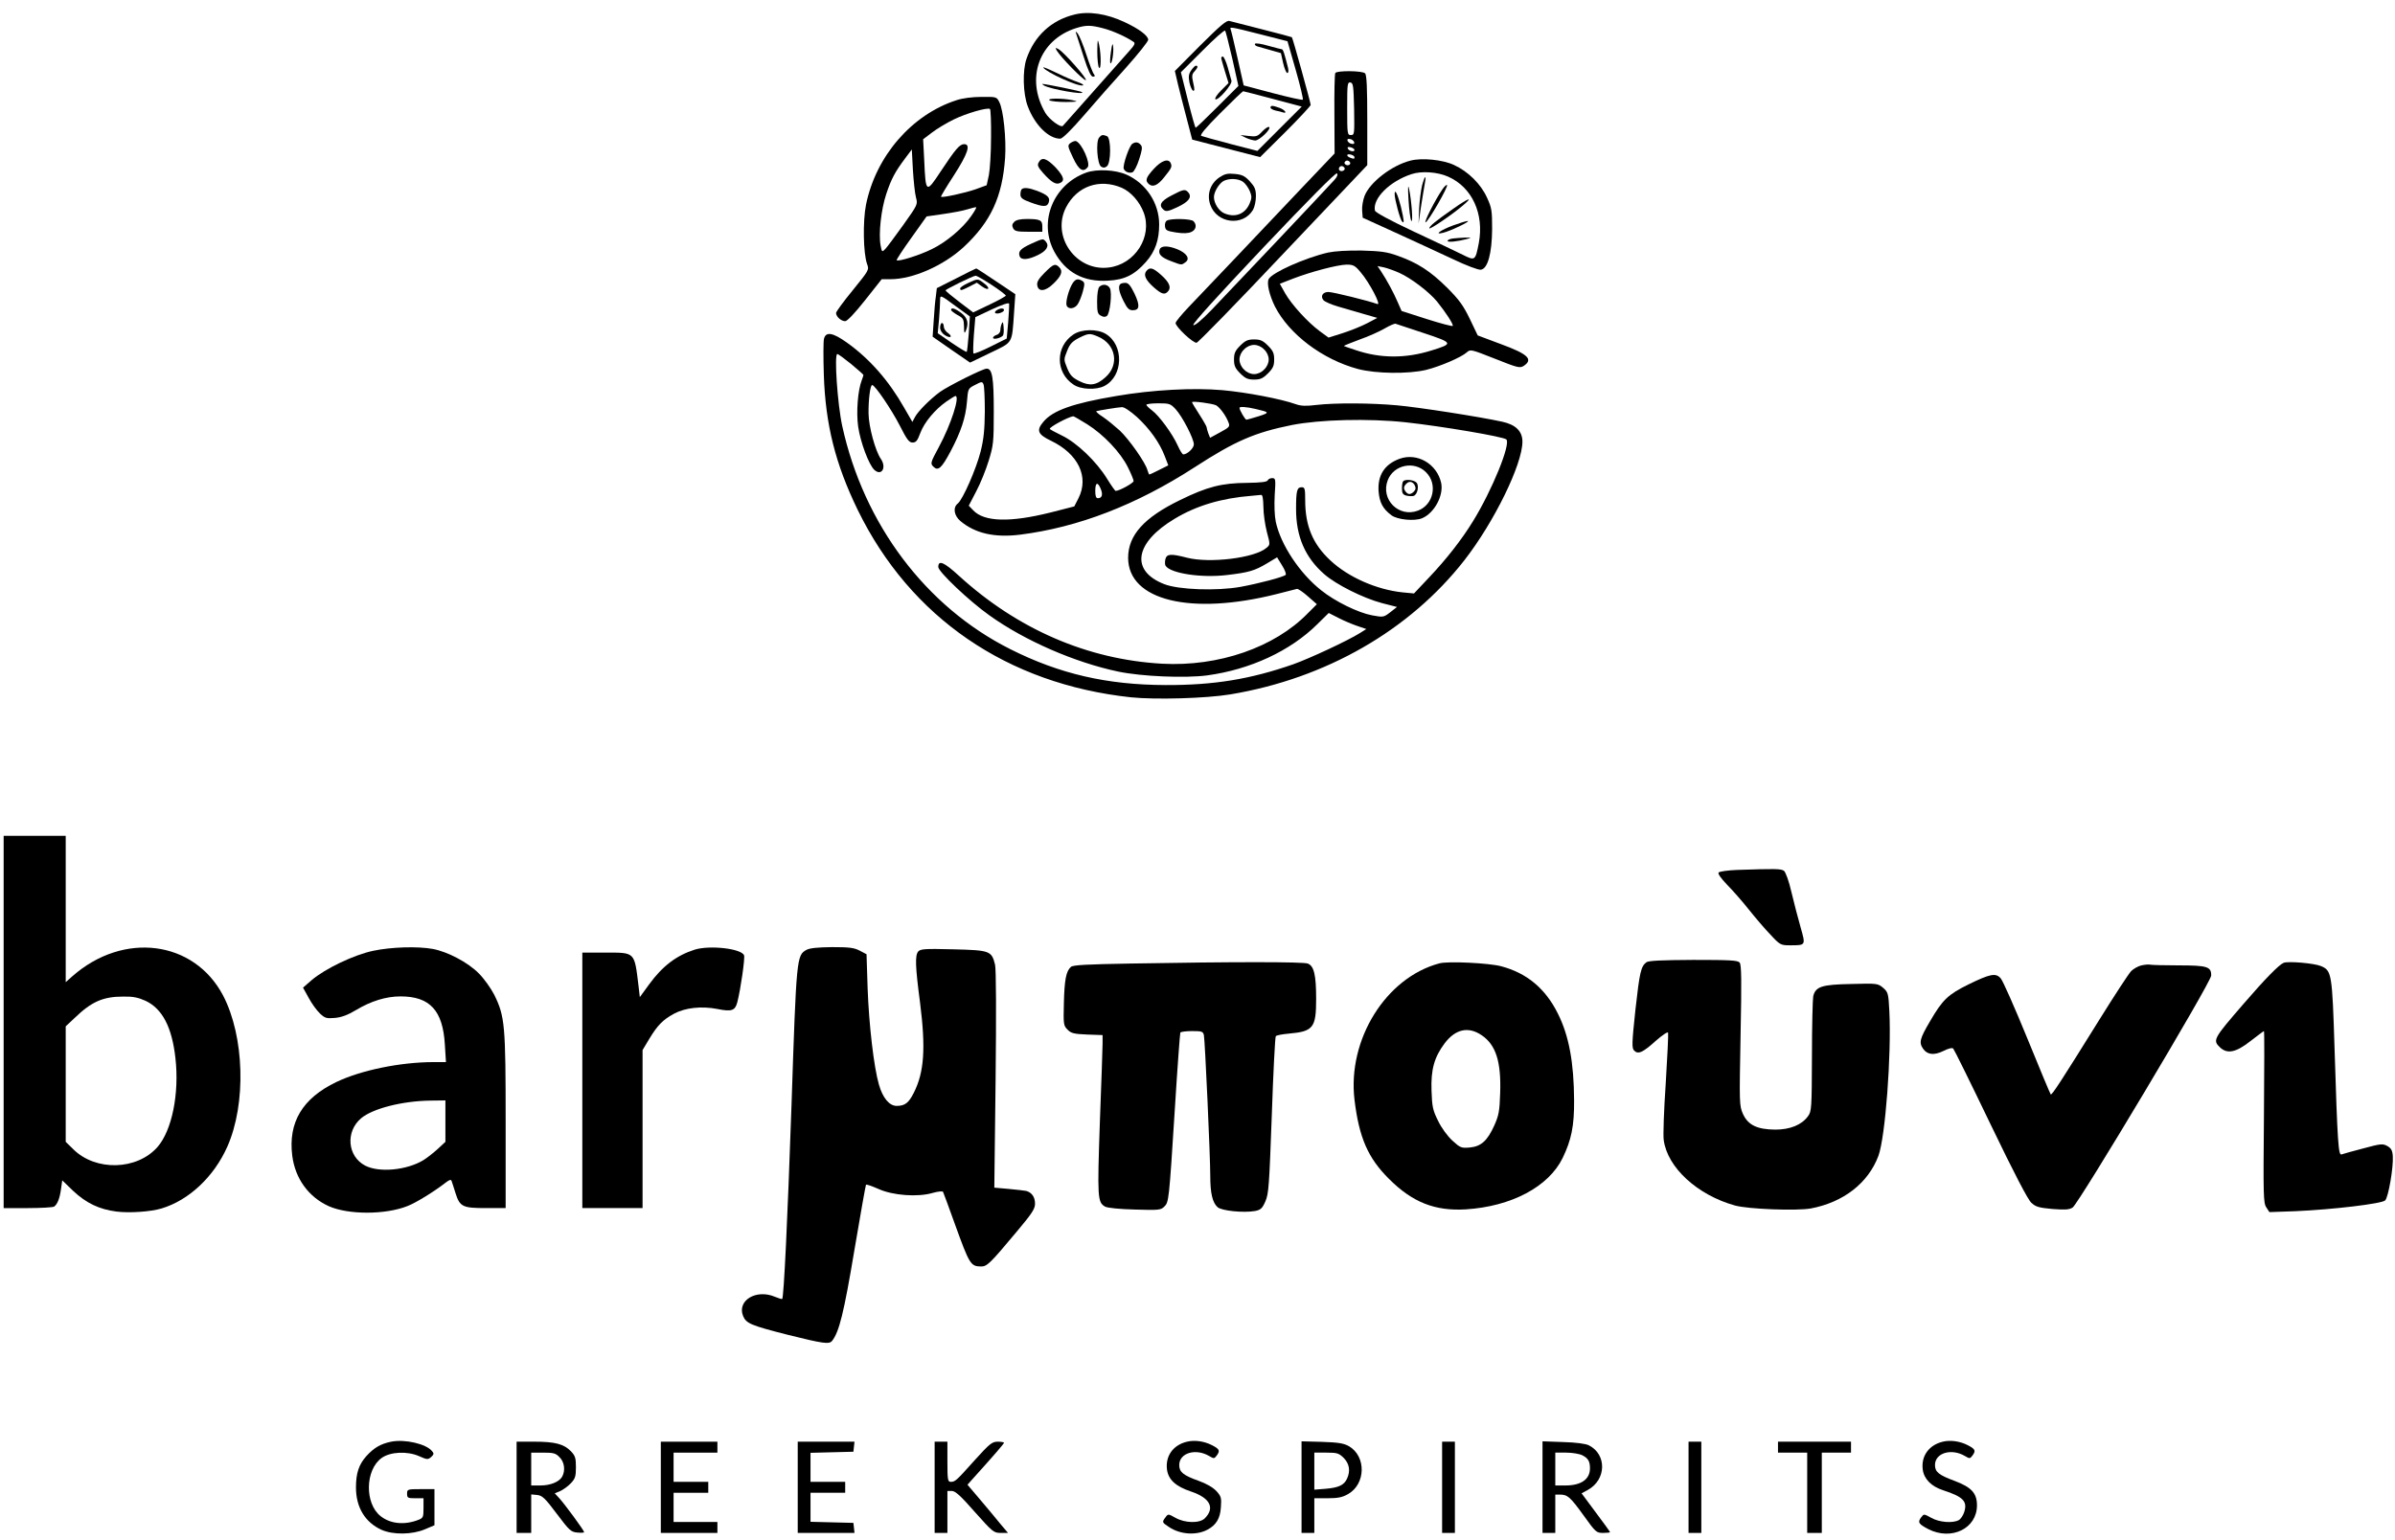
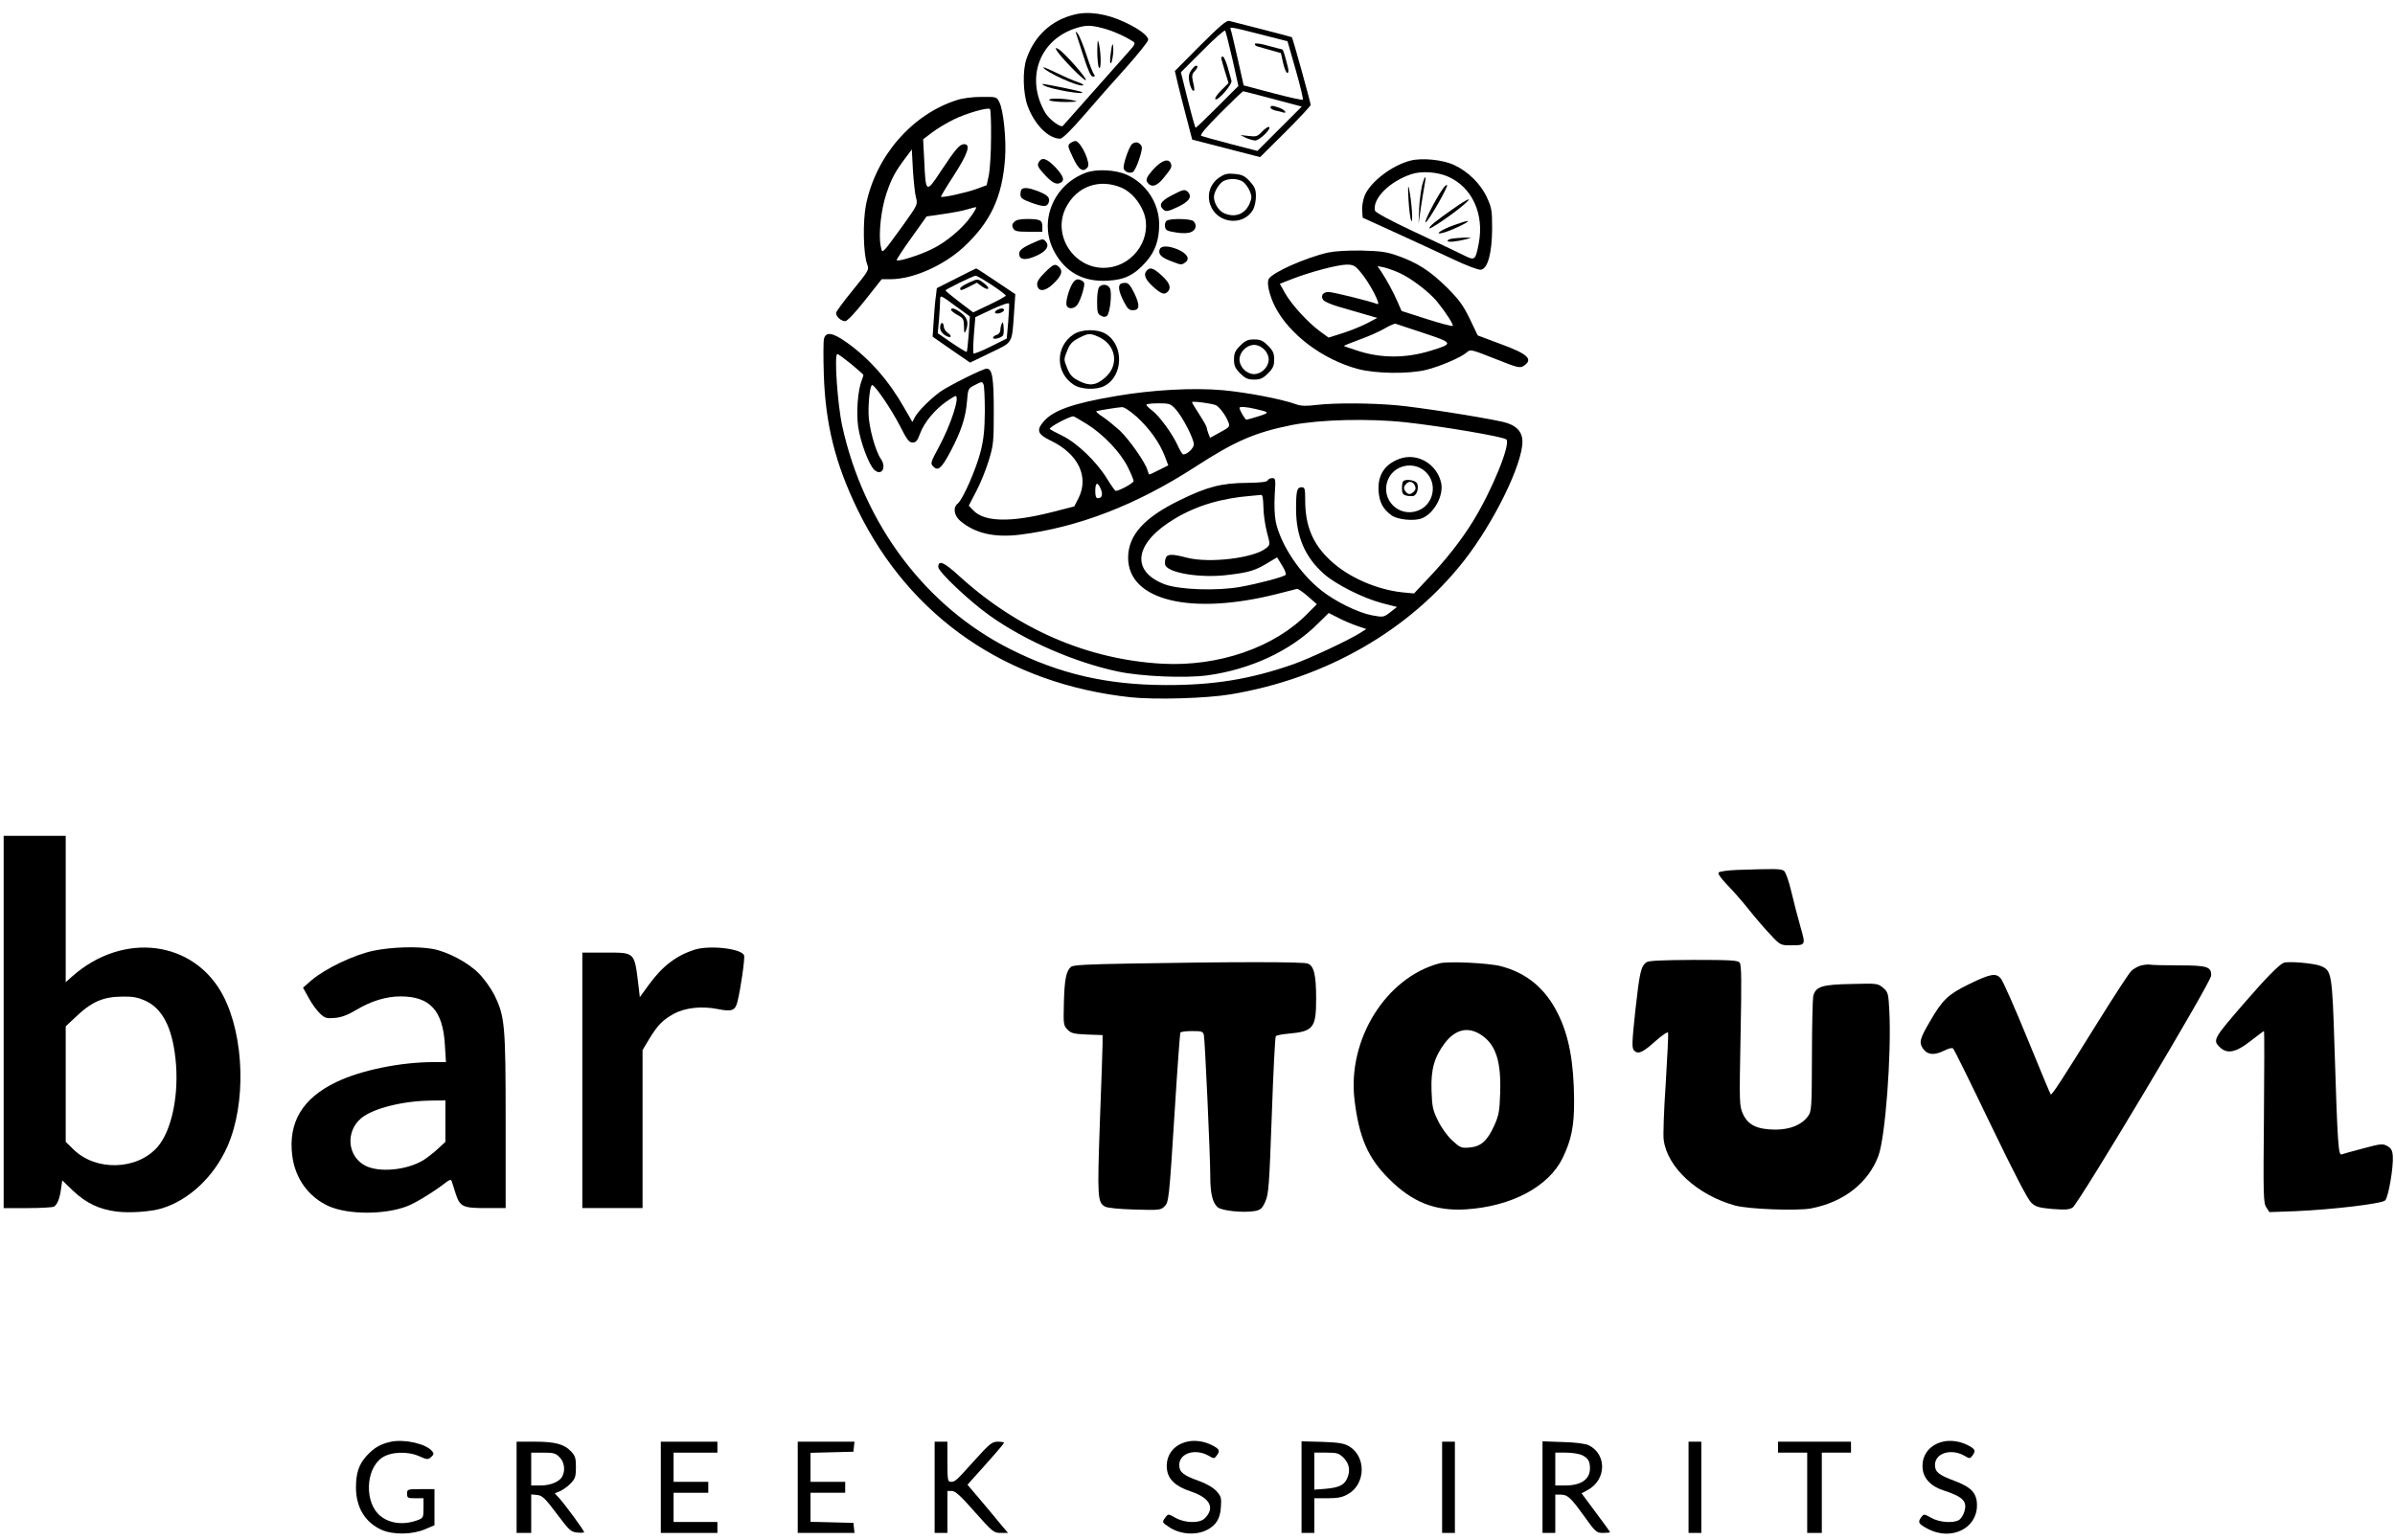
<svg xmlns="http://www.w3.org/2000/svg" version="1.0" width="1312pt" height="844pt" viewBox="0 0 1312 844" preserveAspectRatio="xMidYMid meet">
  <g transform="translate(0,844) scale(0.1,-0.1)" fill="#000000" stroke="none">
    <path d="M5885 8360 c-126 -31 -219 -117 -262 -243 -22 -63 -19 -191 7 -259 38 -102 114 -178 178 -178 12 0 61 48 130 128 60 70 164 188 231 262 66 74 121 143 121 152 0 22 -50 60 -130 97 -97 46 -198 61 -275 41z m158 -75 c51 -13 125 -46 166 -74 12 -7 7 -18 -25 -53 -147 -166 -358 -404 -361 -407 -10 -14 -75 34 -97 71 -110 189 -33 400 169 464 54 17 80 17 148 -1z" />
    <path d="M5894 8260 c3 -8 21 -66 41 -127 26 -81 41 -113 52 -113 11 0 13 4 6 13 -6 6 -25 55 -42 108 -17 53 -39 105 -47 115 -10 12 -13 13 -10 4z" />
    <path d="M6011 8160 c0 -41 4 -82 9 -90 12 -19 13 67 1 125 -8 35 -9 31 -10 -35z" />
    <path d="M6086 8157 c-5 -32 -6 -60 -3 -63 8 -9 19 59 15 92 -3 21 -6 14 -12 -29z" />
    <path d="M5789 8163 c22 -37 148 -166 159 -162 12 4 -119 153 -150 170 -17 9 -18 8 -9 -8z" />
    <path d="M5715 8070 c17 -27 192 -106 217 -98 7 3 -5 10 -27 18 -22 7 -75 30 -118 51 -43 21 -75 34 -72 29z" />
    <path d="M5720 7971 c36 -20 225 -53 208 -36 -4 5 -204 46 -218 45 -3 0 2 -4 10 -9z" />
    <path d="M5750 7890 c8 -5 49 -9 90 -9 66 1 70 2 35 10 -58 12 -144 11 -125 -1z" />
    <path d="M6575 8191 l-139 -140 17 -73 c10 -40 31 -125 48 -188 l30 -115 186 -48 186 -48 139 138 c76 76 138 143 138 148 0 12 -98 366 -103 371 -1 1 -74 21 -162 43 -88 22 -169 43 -180 46 -16 5 -50 -25 -160 -134z m329 61 l149 -38 45 -157 c25 -87 42 -160 39 -163 -3 -4 -77 13 -165 36 l-159 42 -33 147 c-18 80 -35 152 -38 159 -6 16 -7 17 162 -26z m-153 -135 l33 -148 -114 -114 c-63 -63 -117 -115 -120 -115 -3 0 -22 68 -43 152 l-38 152 118 118 c64 65 120 114 124 110 4 -4 21 -74 40 -155z m222 -219 l158 -42 -121 -121 -122 -122 -147 38 c-80 21 -152 41 -160 44 -10 4 22 43 104 125 66 66 122 120 125 120 3 0 76 -19 163 -42z" />
    <path d="M6875 8200 c-3 -5 3 -11 12 -14 10 -3 43 -12 74 -21 l56 -16 12 -54 c7 -30 17 -55 23 -55 6 0 8 11 4 28 -19 76 -27 102 -34 102 -4 0 -37 9 -74 19 -37 11 -70 16 -73 11z" />
    <path d="M6690 8123 c0 -5 9 -37 20 -73 l20 -65 -41 -41 c-23 -23 -36 -44 -31 -48 15 -9 94 82 88 102 -3 9 -12 43 -21 75 -9 31 -21 57 -26 57 -5 0 -9 -3 -9 -7z" />
    <path d="M6525 8054 c-14 -21 -15 -35 -9 -67 5 -22 14 -42 20 -44 8 -3 9 8 1 41 -9 39 -8 49 6 64 19 21 22 32 8 32 -5 0 -16 -12 -26 -26z" />
    <path d="M6960 7850 c0 -5 12 -12 28 -16 15 -3 33 -7 40 -10 27 -8 10 15 -19 25 -39 14 -49 14 -49 1z" />
    <path d="M6914 7719 c-25 -27 -33 -29 -74 -24 l-45 5 30 -15 c17 -8 39 -14 51 -15 23 0 91 65 76 74 -5 3 -22 -8 -38 -25z" />
-     <path d="M7315 8040 c-4 -6 -6 -107 -5 -226 l1 -215 -178 -187 c-98 -103 -261 -275 -362 -382 -102 -107 -218 -229 -258 -271 -40 -42 -73 -82 -73 -89 0 -21 97 -112 115 -108 9 1 223 221 475 488 l460 485 0 246 c0 177 -3 248 -12 257 -15 15 -154 16 -163 2z m103 -198 c2 -137 2 -142 -18 -142 -19 0 -20 6 -20 146 0 133 1 145 18 142 15 -3 17 -19 20 -146z m0 -180 c3 -9 -2 -13 -14 -10 -9 1 -19 9 -22 16 -3 9 2 13 14 10 9 -1 19 -9 22 -16z m2 -44 c0 -13 -32 -6 -37 9 -3 7 3 9 16 6 12 -3 21 -10 21 -15z m0 -39 c0 -11 -3 -11 -24 -3 -23 9 -20 23 4 17 11 -3 20 -9 20 -14z m-27 -25 c11 -11 -3 -24 -18 -18 -8 4 -12 10 -9 15 6 11 18 12 27 3z m-28 -33 c7 -12 -12 -24 -25 -16 -11 7 -4 25 10 25 5 0 11 -4 15 -9z m-56 -68 c-54 -60 -587 -623 -672 -711 -57 -59 -94 -89 -100 -83 -6 6 135 162 384 425 249 263 397 412 403 406 6 -6 1 -20 -15 -37z" />
    <path d="M5240 7891 c-245 -79 -442 -306 -496 -573 -18 -91 -15 -267 6 -325 12 -32 10 -34 -79 -144 -50 -61 -91 -117 -91 -124 0 -20 28 -45 50 -45 11 0 52 43 109 115 l91 115 48 0 c123 0 290 74 401 176 148 138 212 274 227 489 7 103 -9 263 -32 306 -14 28 -16 29 -97 28 -50 0 -104 -7 -137 -18z m189 -204 c0 -84 -6 -177 -12 -207 l-12 -55 -60 -22 c-57 -20 -184 -48 -190 -41 -2 2 30 55 71 118 76 118 93 170 56 170 -25 0 -47 -26 -128 -148 -81 -123 -83 -122 -91 59 l-6 116 49 37 c27 21 81 53 120 72 68 33 181 66 197 57 4 -2 7 -73 6 -156z m-411 -330 c10 -37 9 -39 -70 -150 -44 -61 -88 -121 -98 -131 -18 -19 -19 -18 -26 19 -12 64 3 198 31 282 28 84 48 121 104 196 l36 48 6 -113 c4 -62 11 -130 17 -151z m303 -100 c-46 -67 -137 -144 -216 -182 -66 -33 -184 -70 -193 -61 -2 3 34 58 80 122 l84 118 90 13 c49 7 109 18 134 26 25 8 47 13 48 11 2 -1 -10 -23 -27 -47z" />
-     <path d="M6021 7686 c-19 -22 -10 -146 11 -159 12 -8 21 -7 32 2 23 19 23 156 0 165 -23 9 -30 8 -43 -8z" />
    <path d="M5865 7657 c-18 -14 -17 -17 13 -81 31 -67 55 -83 80 -53 18 21 -32 133 -64 144 -5 2 -18 -3 -29 -10z" />
    <path d="M6203 7652 c-17 -11 -54 -119 -47 -137 7 -17 30 -26 48 -19 8 3 25 35 36 70 17 52 19 68 10 79 -14 17 -29 19 -47 7z" />
    <path d="M5690 7550 c-9 -16 -4 -26 26 -60 43 -48 67 -62 88 -54 31 12 25 35 -20 85 -50 52 -77 61 -94 29z" />
    <path d="M7727 7560 c-103 -26 -223 -119 -252 -194 -9 -24 -15 -60 -13 -81 l3 -38 180 -82 c99 -45 239 -110 312 -144 75 -36 142 -61 155 -59 38 5 61 90 62 223 0 100 -2 116 -28 172 -34 75 -104 144 -181 179 -62 29 -175 40 -238 24z m206 -88 c131 -58 198 -203 168 -364 -19 -97 -20 -98 -88 -64 -32 16 -152 73 -268 127 -128 60 -211 105 -213 115 -14 66 81 161 201 200 54 18 142 12 200 -14z" />
    <path d="M7790 7423 c-6 -27 -14 -84 -16 -128 l-3 -80 13 90 c8 50 17 107 21 128 10 53 0 46 -15 -10z" />
    <path d="M7716 7345 c3 -55 10 -106 15 -115 11 -17 2 108 -12 175 -6 27 -7 8 -3 -60z" />
    <path d="M7902 7403 c-39 -56 -105 -186 -92 -181 15 5 125 196 117 204 -3 3 -14 -7 -25 -23z" />
-     <path d="M7640 7376 c0 -28 30 -140 41 -150 13 -14 11 5 -7 82 -17 67 -34 102 -34 68z" />
    <path d="M7965 7299 c-100 -70 -135 -98 -135 -110 0 -10 124 74 185 126 58 49 31 41 -50 -16z" />
    <path d="M7961 7205 c-70 -26 -107 -53 -57 -41 39 9 155 64 136 65 -8 0 -44 -11 -79 -24z" />
    <path d="M7958 7133 c-16 -2 -28 -8 -28 -13 0 -9 52 -4 105 10 29 8 28 8 -10 8 -22 -1 -52 -3 -67 -5z" />
    <path d="M6321 7515 c-44 -48 -50 -65 -26 -85 21 -17 48 -5 82 38 41 51 44 58 37 76 -11 30 -50 18 -93 -29z" />
    <path d="M5950 7494 c-181 -66 -263 -270 -174 -434 62 -113 159 -166 294 -158 92 5 145 32 208 103 50 57 72 119 72 205 0 117 -71 225 -179 273 -61 27 -163 32 -221 11z m195 -83 c50 -22 97 -75 120 -135 50 -132 -47 -285 -192 -302 -179 -22 -315 171 -233 330 60 116 183 159 305 107z" />
    <path d="M6680 7468 c-50 -34 -70 -93 -50 -150 36 -103 179 -120 234 -28 9 16 16 49 16 74 0 38 -6 52 -33 82 -28 30 -42 37 -83 41 -40 4 -55 0 -84 -19z m129 -24 c13 -9 29 -32 37 -50 12 -29 12 -39 0 -68 -25 -60 -81 -81 -141 -54 -29 13 -55 55 -55 88 0 29 29 76 54 89 32 15 79 13 105 -5z" />
    <path d="M5597 7403 c-4 -3 -7 -17 -7 -29 0 -18 11 -27 55 -43 70 -26 92 -26 100 0 9 26 -6 41 -63 63 -45 17 -74 20 -85 9z" />
    <path d="M6418 7369 c-60 -31 -73 -54 -43 -79 13 -11 26 -8 75 15 62 29 81 55 60 80 -17 20 -26 19 -92 -16z" />
    <path d="M5556 7224 c-12 -12 -13 -20 -6 -35 9 -16 22 -19 85 -19 l75 0 0 29 c0 35 -13 41 -85 41 -35 0 -59 -5 -69 -16z" />
    <path d="M6392 7231 c-8 -4 -12 -19 -10 -32 3 -21 10 -25 61 -33 39 -6 66 -5 83 3 26 11 32 39 12 59 -14 14 -126 16 -146 3z" />
    <path d="M5648 7104 c-58 -27 -72 -42 -62 -69 9 -21 46 -19 99 7 48 23 64 50 45 73 -16 19 -15 19 -82 -11z" />
    <path d="M6353 7074 c-10 -26 8 -45 62 -65 60 -23 57 -22 79 -6 27 19 7 50 -44 71 -52 21 -89 20 -97 0z" />
    <path d="M7275 7056 c-126 -29 -305 -109 -325 -145 -12 -23 4 -89 34 -150 78 -153 261 -291 455 -343 98 -26 276 -28 373 -5 77 19 193 69 223 96 20 18 23 17 155 -35 125 -50 136 -52 157 -39 54 36 23 65 -124 119 l-128 48 -43 90 c-36 74 -58 105 -125 172 -91 90 -160 135 -269 174 -61 22 -93 26 -198 29 -79 1 -147 -3 -185 -11z m178 -107 c49 -57 116 -185 92 -175 -45 17 -243 66 -268 66 -31 0 -45 -23 -27 -45 7 -8 43 -24 81 -35 38 -11 102 -30 141 -41 l73 -21 -55 -29 c-30 -16 -90 -40 -133 -54 l-79 -25 -48 35 c-65 48 -154 145 -190 208 l-29 52 72 28 c99 38 243 76 294 77 36 0 46 -5 76 -41z m212 -4 c65 -29 163 -104 207 -157 49 -61 92 -127 86 -134 -3 -3 -68 14 -143 38 l-137 44 -22 50 c-22 51 -58 118 -91 168 l-19 28 35 -7 c18 -4 57 -18 84 -30z m134 -330 c163 -54 165 -58 41 -96 -141 -44 -279 -43 -412 2 -35 11 -64 22 -66 23 -1 2 37 17 85 35 49 17 111 45 138 61 28 16 55 28 60 26 6 -2 75 -25 154 -51z" />
    <path d="M5723 6946 c-32 -32 -44 -51 -41 -68 5 -39 44 -36 88 7 45 43 54 69 33 90 -22 23 -32 19 -80 -29z" />
    <path d="M5239 6915 l-107 -54 -5 -43 c-4 -24 -9 -83 -12 -133 l-6 -90 102 -71 103 -71 110 53 c127 61 119 48 131 219 l7 103 -106 71 c-58 39 -107 71 -108 70 -2 0 -51 -24 -109 -54z m193 -36 c43 -28 78 -55 78 -59 0 -3 -40 -26 -89 -49 l-90 -43 -75 57 c-42 32 -76 60 -76 64 1 6 149 79 164 80 6 1 45 -22 88 -50z m-188 -123 l69 -50 -6 -94 c-4 -52 -9 -97 -11 -100 -3 -2 -39 20 -82 49 l-77 53 7 75 c3 41 6 87 6 103 0 34 -2 35 94 -36z m279 -81 l-8 -90 -88 -44 c-48 -24 -91 -41 -94 -38 -3 3 -2 49 2 103 l8 96 91 43 c54 25 92 38 94 31 1 -6 -1 -51 -5 -101z" />
    <path d="M5303 6889 c-24 -11 -43 -24 -43 -29 0 -14 5 -13 51 10 l40 21 29 -21 c38 -27 48 -9 10 18 -34 26 -33 26 -87 1z" />
    <path d="M5210 6742 c0 -5 16 -17 35 -28 32 -17 35 -23 36 -64 0 -34 2 -40 9 -25 18 43 11 73 -23 99 -34 26 -57 33 -57 18z" />
    <path d="M5150 6645 c0 -15 10 -31 25 -41 32 -21 47 -9 17 12 -12 8 -22 24 -22 35 0 10 -4 19 -10 19 -5 0 -10 -11 -10 -25z" />
    <path d="M5460 6740 c-8 -5 -12 -12 -8 -15 9 -9 48 4 48 16 0 12 -21 11 -40 -1z" />
    <path d="M5488 6667 c-5 -10 -8 -27 -8 -37 0 -10 -9 -22 -20 -25 -11 -3 -20 -11 -20 -16 0 -11 39 -3 53 11 5 4 7 25 5 46 -2 29 -5 34 -10 21z" />
    <path d="M6280 6955 c-17 -21 -5 -49 40 -89 44 -39 61 -44 80 -21 17 21 5 49 -40 89 -44 39 -61 44 -80 21z" />
    <path d="M5876 6888 c-21 -33 -40 -104 -33 -122 9 -23 44 -19 61 7 8 12 21 44 28 70 11 41 10 49 -2 57 -24 15 -38 12 -54 -12z" />
    <path d="M6137 6883 c-13 -12 -7 -44 18 -93 20 -40 30 -50 50 -50 38 0 41 25 10 91 -22 45 -34 59 -50 59 -12 0 -25 -3 -28 -7z" />
    <path d="M6022 6868 c-7 -7 -12 -40 -12 -80 0 -58 3 -69 21 -78 14 -8 24 -8 33 -1 17 15 29 127 16 152 -12 21 -40 25 -58 7z" />
    <path d="M5880 6607 c-99 -66 -99 -208 0 -274 40 -28 125 -31 170 -8 104 54 108 224 8 285 -47 29 -134 27 -178 -3z m134 -11 c99 -41 120 -155 41 -224 -49 -44 -86 -49 -143 -20 -38 19 -50 32 -66 71 -19 47 -19 47 0 95 15 38 28 51 64 70 52 26 60 27 104 8z" />
    <path d="M4514 6584 c-4 -14 -4 -103 -1 -198 9 -272 63 -488 186 -741 288 -589 818 -953 1496 -1026 135 -14 412 -6 545 16 523 87 982 351 1282 735 163 209 318 526 318 650 0 57 -37 93 -110 109 -122 27 -463 80 -577 90 -143 13 -338 14 -442 2 -55 -7 -84 -6 -112 4 -81 29 -270 65 -402 77 -160 14 -385 2 -582 -32 -238 -40 -347 -79 -399 -141 -40 -47 -32 -69 41 -104 150 -72 210 -198 151 -315 l-23 -45 -129 -33 c-224 -56 -365 -52 -425 12 l-24 25 41 79 c23 43 53 118 68 167 26 84 28 102 28 270 0 185 -8 235 -39 235 -21 0 -210 -95 -255 -127 -56 -41 -120 -106 -137 -137 l-15 -28 -45 78 c-84 148 -189 268 -314 357 -77 55 -115 61 -125 21z m149 -139 c37 -31 67 -57 67 -60 0 -2 -4 -15 -9 -28 -22 -56 -31 -176 -20 -254 12 -85 59 -211 89 -238 40 -36 68 14 35 61 -30 44 -66 175 -67 248 -1 75 9 156 20 156 16 -1 107 -136 151 -222 39 -77 51 -93 70 -93 19 0 27 10 42 51 22 60 82 131 144 174 24 17 46 30 49 30 26 0 -24 -156 -91 -280 -46 -85 -47 -90 -30 -107 26 -26 45 -9 94 83 57 108 83 185 90 272 6 73 6 73 45 93 36 19 39 19 46 2 4 -10 7 -76 7 -148 -1 -100 -6 -151 -23 -219 -24 -95 -97 -262 -125 -285 -28 -22 -21 -66 14 -96 81 -68 187 -92 326 -75 319 40 638 163 958 370 222 144 329 190 532 231 154 30 418 37 623 15 200 -22 537 -79 552 -94 25 -25 -78 -278 -182 -447 -61 -100 -147 -210 -242 -310 l-82 -87 -63 6 c-142 15 -297 83 -395 175 -96 89 -138 189 -138 329 0 64 -2 72 -19 72 -26 0 -31 -18 -31 -120 0 -149 49 -264 154 -356 65 -57 212 -131 317 -159 l82 -21 -37 -29 c-36 -28 -39 -28 -99 -17 -76 14 -203 76 -279 137 -118 93 -222 250 -249 375 -7 34 -9 91 -6 147 6 88 5 93 -14 93 -11 0 -22 -6 -24 -12 -4 -9 -37 -13 -113 -14 -139 -1 -218 -21 -367 -94 -198 -96 -285 -193 -285 -317 1 -234 344 -317 815 -198 55 14 105 27 110 28 6 1 33 -17 60 -41 l49 -43 -50 -50 c-182 -187 -489 -293 -798 -276 -409 23 -792 189 -1113 482 -82 75 -113 88 -113 48 0 -26 170 -187 280 -265 194 -139 468 -258 705 -308 128 -27 368 -37 488 -21 236 32 456 134 604 281 l62 61 53 -27 c29 -15 76 -35 103 -44 l50 -17 -35 -22 c-65 -41 -275 -139 -365 -171 -235 -82 -436 -115 -700 -114 -321 1 -581 61 -851 197 -462 232 -802 684 -920 1222 -26 118 -45 395 -27 395 5 0 39 -25 76 -55z m1999 -226 c20 -11 54 -57 67 -92 10 -24 7 -28 -45 -56 l-55 -30 -10 25 c-5 14 -9 29 -9 33 0 4 -18 36 -40 70 -22 34 -40 64 -40 67 0 8 112 -7 132 -17z m-222 -21 c37 -40 100 -162 100 -193 0 -21 -36 -55 -58 -55 -5 0 -19 23 -31 50 -29 64 -101 162 -140 191 -17 13 -31 26 -31 31 0 4 29 8 65 8 61 0 67 -2 95 -32z m-213 -42 c70 -64 125 -141 153 -214 l20 -52 -50 -25 c-27 -14 -51 -25 -54 -25 -2 0 -6 11 -10 23 -10 41 -101 170 -152 218 -28 25 -69 59 -93 75 -24 15 -39 29 -35 31 14 4 117 21 140 22 12 1 45 -21 81 -53z m651 43 c78 -18 79 -20 17 -40 -33 -10 -63 -19 -67 -19 -7 0 -38 53 -38 65 0 8 37 6 88 -6z m-922 -84 c89 -56 182 -153 223 -236 17 -34 31 -68 31 -75 0 -11 -80 -55 -99 -54 -3 1 -24 30 -46 66 -58 95 -166 198 -247 237 -37 18 -67 34 -67 37 -2 10 98 64 128 69 2 1 37 -19 77 -44z m74 -354 c13 -32 7 -51 -16 -51 -10 0 -14 12 -14 40 0 47 13 52 30 11z m891 -98 c0 -38 9 -99 19 -138 19 -70 18 -70 -2 -87 -64 -56 -312 -86 -436 -54 -89 23 -110 21 -118 -8 -3 -14 -3 -30 1 -36 26 -42 196 -68 337 -51 120 14 152 24 219 64 l55 33 27 -44 c16 -25 24 -48 20 -52 -12 -12 -145 -47 -248 -66 -129 -23 -338 -16 -417 15 -188 73 -162 228 58 359 120 72 256 112 419 125 22 2 46 4 53 5 8 2 12 -18 13 -65z" />
    <path d="M7667 5926 c-82 -30 -121 -90 -115 -178 5 -62 23 -96 71 -132 33 -24 125 -33 167 -16 67 28 119 124 105 193 -23 105 -131 168 -228 133z m145 -74 c65 -64 41 -178 -44 -210 -105 -40 -206 61 -166 166 32 85 146 109 210 44z" />
    <path d="M7687 5803 c-4 -3 -7 -21 -7 -39 0 -27 5 -35 25 -40 14 -3 32 -4 40 -1 20 8 30 54 15 72 -13 15 -61 21 -73 8z m63 -22 c7 -15 6 -24 -6 -36 -19 -18 -33 -16 -48 7 -7 12 -6 21 3 32 18 22 38 20 51 -3z" />
    <path d="M6794 6546 c-28 -28 -34 -42 -34 -76 0 -34 6 -48 34 -76 28 -28 42 -34 76 -34 34 0 48 6 76 34 28 28 34 42 34 76 0 34 -6 48 -34 76 -28 28 -42 34 -76 34 -34 0 -48 -6 -76 -34z m131 -21 c16 -15 25 -36 25 -55 0 -19 -9 -40 -25 -55 -15 -16 -36 -25 -55 -25 -19 0 -40 9 -55 25 -16 15 -25 36 -25 55 0 19 9 40 25 55 15 16 36 25 55 25 19 0 40 -9 55 -25z" />
    <path d="M20 2840 l0 -1020 133 0 c72 0 137 4 143 8 18 12 31 44 38 95 l7 49 59 -57 c72 -68 144 -102 238 -114 70 -9 188 -1 247 17 150 45 287 174 360 338 105 236 94 605 -23 829 -159 302 -545 352 -825 106 l-37 -33 0 401 0 401 -170 0 -170 0 0 -1020z m777 116 c92 -43 145 -144 164 -314 22 -195 -19 -396 -98 -487 -112 -128 -339 -134 -461 -13 l-42 41 0 316 0 317 48 45 c93 90 156 118 267 118 54 1 82 -5 122 -23z" />
    <path d="M9515 3673 c-49 -2 -94 -8 -100 -14 -6 -6 11 -30 46 -67 31 -31 85 -93 120 -137 35 -44 88 -106 118 -137 52 -56 56 -58 107 -58 87 0 86 -1 58 98 -14 48 -36 134 -50 192 -14 62 -32 110 -41 118 -17 12 -47 12 -258 5z" />
    <path d="M2045 3230 c-106 -22 -264 -98 -338 -161 l-47 -41 31 -56 c17 -32 45 -70 62 -86 27 -25 35 -28 81 -24 36 3 71 16 116 43 83 50 166 75 244 75 161 0 232 -77 243 -264 l6 -96 -67 0 c-181 0 -397 -44 -533 -109 -186 -89 -265 -221 -242 -404 16 -126 90 -227 201 -277 107 -47 309 -47 430 1 47 18 147 80 210 129 21 16 29 18 32 8 3 -7 12 -37 21 -65 24 -76 39 -83 167 -83 l108 0 0 474 c0 528 -4 576 -62 694 -19 37 -56 89 -85 118 -59 60 -171 119 -252 134 -82 15 -226 11 -326 -10z m395 -934 l0 -113 -42 -39 c-24 -22 -59 -49 -78 -61 -92 -56 -244 -70 -320 -30 -97 51 -108 186 -22 259 64 54 227 95 380 97 l82 1 0 -114z" />
    <path d="M3805 3236 c-100 -32 -176 -90 -249 -190 l-51 -70 -7 60 c-23 190 -17 184 -183 184 l-125 0 0 -700 0 -700 165 0 165 0 0 433 0 433 36 60 c46 76 74 105 136 139 61 33 151 43 238 26 78 -16 97 -9 109 37 18 69 43 243 37 257 -14 37 -188 57 -271 31z" />
-     <path d="M4418 3235 c-54 -30 -55 -39 -82 -850 -22 -638 -42 -1051 -51 -1063 -2 -2 -20 4 -40 12 -103 44 -209 -21 -174 -106 17 -40 42 -51 247 -103 193 -48 224 -52 240 -33 39 49 65 154 122 495 33 196 62 358 64 361 3 3 34 -8 68 -23 79 -36 215 -46 297 -22 28 8 54 11 57 6 2 -5 32 -83 64 -174 81 -224 87 -234 144 -235 33 0 48 14 195 190 85 101 101 126 101 154 0 36 -17 61 -48 70 -9 2 -53 7 -96 11 l-79 7 7 591 c4 362 3 607 -3 631 -19 76 -28 79 -229 84 -157 4 -179 2 -192 -12 -18 -22 -16 -82 10 -279 32 -252 23 -382 -34 -495 -28 -56 -49 -72 -94 -72 -40 0 -76 43 -97 116 -28 96 -55 331 -62 527 l-6 188 -38 20 c-31 16 -58 19 -151 19 -79 -1 -121 -5 -140 -15z" />
    <path d="M9019 3167 c-30 -23 -37 -54 -60 -260 -20 -187 -20 -210 -7 -224 22 -22 47 -11 119 54 37 32 65 51 67 44 2 -7 -4 -132 -13 -278 -10 -146 -15 -285 -11 -310 20 -151 185 -302 391 -359 74 -20 337 -30 415 -16 179 34 314 139 370 288 38 102 72 555 60 793 -5 98 -7 104 -34 128 -29 24 -32 25 -175 21 -161 -3 -195 -14 -208 -67 -3 -14 -7 -162 -7 -328 -1 -288 -2 -303 -22 -330 -34 -47 -98 -73 -179 -73 -100 1 -149 25 -177 86 -20 46 -20 56 -13 431 6 299 5 386 -5 398 -10 13 -52 15 -254 15 -174 -1 -245 -4 -257 -13z" />
    <path d="M6189 3160 c-234 -4 -310 -8 -322 -18 -27 -23 -36 -72 -39 -199 -3 -116 -2 -123 20 -145 19 -20 35 -24 107 -27 l85 -3 0 -47 c0 -25 -7 -221 -15 -434 -14 -409 -13 -436 29 -459 12 -7 79 -14 162 -16 132 -4 143 -3 162 16 25 25 26 30 58 537 14 225 28 413 30 417 3 4 32 8 64 8 54 0 60 -2 65 -22 6 -29 35 -665 35 -773 0 -93 12 -145 40 -170 22 -20 142 -32 205 -21 31 6 40 14 57 53 18 41 21 86 35 471 8 235 18 430 22 434 4 5 36 11 71 14 135 12 150 32 150 191 0 132 -12 180 -46 193 -26 10 -407 10 -975 0z" />
    <path d="M7885 3161 c-293 -78 -504 -417 -465 -747 25 -208 74 -320 189 -434 129 -129 252 -177 421 -167 250 16 453 124 530 281 48 99 64 176 63 316 -1 207 -28 355 -89 476 -68 137 -170 222 -310 259 -66 18 -293 29 -339 16z m232 -394 c78 -53 107 -145 101 -317 -3 -100 -8 -123 -32 -177 -38 -84 -72 -115 -134 -121 -47 -4 -52 -2 -96 38 -27 25 -60 70 -78 108 -29 58 -33 77 -36 166 -4 115 15 183 72 259 59 78 130 94 203 44z" />
    <path d="M12510 3164 c-26 -11 -99 -85 -219 -224 -167 -193 -171 -200 -129 -240 40 -37 87 -27 166 35 39 30 72 55 74 55 3 0 2 -211 0 -470 -4 -433 -3 -472 13 -496 l17 -26 142 5 c206 9 474 41 492 59 18 17 46 183 42 242 -2 32 -9 44 -30 56 -25 14 -36 13 -132 -13 -58 -15 -111 -30 -119 -33 -17 -6 -22 61 -38 576 -13 417 -16 431 -74 456 -38 16 -180 28 -205 18z" />
    <path d="M11731 3150 c-18 -4 -44 -19 -56 -31 -13 -13 -92 -134 -176 -269 -209 -336 -259 -413 -265 -407 -3 3 -61 142 -129 309 -68 166 -133 314 -145 327 -27 31 -57 25 -178 -34 -111 -55 -141 -84 -209 -201 -56 -95 -62 -117 -38 -151 23 -33 60 -37 111 -12 28 14 48 19 54 13 5 -5 97 -191 204 -414 132 -274 205 -414 224 -431 25 -23 42 -27 116 -34 69 -5 91 -4 110 8 34 23 759 1235 759 1271 1 49 -21 56 -179 56 -78 0 -148 2 -156 4 -7 2 -28 0 -47 -4z" />
    <path d="M2143 540 c-58 -12 -94 -33 -136 -79 -41 -46 -57 -93 -57 -172 0 -109 50 -191 140 -232 63 -28 168 -27 238 3 l52 22 0 99 0 99 -75 0 c-73 0 -75 -1 -75 -25 0 -23 4 -25 45 -25 l45 0 0 -54 c0 -49 -2 -54 -27 -64 -76 -30 -154 -23 -208 20 -88 69 -85 254 6 319 48 34 140 38 204 10 45 -20 49 -20 67 -5 15 14 16 20 5 32 -32 40 -149 67 -224 52z" />
    <path d="M6503 540 c-77 -18 -120 -79 -110 -154 8 -54 47 -91 131 -119 105 -35 133 -90 76 -147 -28 -28 -108 -27 -161 3 -39 22 -40 22 -54 3 -20 -27 -20 -28 18 -53 61 -42 151 -48 212 -15 47 25 69 61 73 121 4 53 2 61 -24 90 -19 20 -54 41 -99 57 -84 30 -105 48 -105 86 0 66 89 93 163 50 27 -16 29 -16 43 3 19 26 14 35 -27 56 -43 22 -95 29 -136 19z" />
    <path d="M10643 540 c-76 -18 -120 -79 -110 -153 7 -52 47 -92 111 -113 111 -36 135 -61 116 -120 -6 -19 -20 -39 -30 -44 -33 -18 -108 -12 -151 13 -40 22 -40 22 -55 2 -20 -27 -14 -36 39 -64 127 -65 267 3 267 130 0 67 -30 99 -122 134 -87 32 -108 49 -108 87 0 66 89 93 163 50 27 -16 29 -16 43 3 19 26 14 35 -27 56 -43 22 -95 29 -136 19z" />
    <path d="M2830 290 l0 -250 40 0 40 0 0 106 0 105 32 -3 c28 -3 43 -16 108 -103 69 -92 78 -100 113 -103 20 -2 37 -1 37 2 0 9 -108 156 -137 187 l-24 26 29 12 c16 7 43 26 58 42 25 26 29 38 29 89 0 51 -4 63 -28 88 -38 39 -86 52 -201 52 l-96 0 0 -250z m235 165 c27 -26 33 -72 15 -106 -16 -29 -64 -49 -120 -49 l-50 0 0 90 0 90 65 0 c57 0 69 -3 90 -25z" />
    <path d="M3620 290 l0 -250 155 0 155 0 0 30 0 30 -120 0 -120 0 0 80 0 80 95 0 95 0 0 30 0 30 -95 0 -95 0 0 80 0 80 120 0 120 0 0 30 0 30 -155 0 -155 0 0 -250z" />
    <path d="M4370 290 l0 -250 156 0 155 0 -3 28 -3 27 -117 3 -118 3 0 79 0 80 95 0 95 0 0 30 0 30 -95 0 -95 0 0 80 0 79 118 3 117 3 3 28 3 27 -155 0 -156 0 0 -250z" />
    <path d="M5120 290 l0 -250 35 0 35 0 0 115 0 115 24 0 c19 0 49 -27 126 -115 98 -110 104 -115 142 -115 l40 0 -44 52 c-23 29 -73 88 -110 132 l-68 80 23 26 c121 134 177 199 177 204 0 3 -15 6 -34 6 -31 0 -44 -10 -127 -102 -103 -115 -107 -118 -131 -118 -16 0 -18 12 -18 110 l0 110 -35 0 -35 0 0 -250z" />
    <path d="M7130 291 l0 -251 35 0 35 0 0 95 0 95 73 0 c56 0 81 5 112 23 97 55 100 206 5 262 -28 16 -57 21 -147 24 l-113 3 0 -251z m231 160 c31 -32 38 -71 18 -114 -16 -35 -46 -49 -116 -55 l-63 -5 0 102 0 101 66 0 c59 0 68 -3 95 -29z" />
    <path d="M7900 290 l0 -250 35 0 35 0 0 250 0 250 -35 0 -35 0 0 -250z" />
    <path d="M8450 291 l0 -251 35 0 35 0 0 105 0 105 26 0 c41 0 56 -13 129 -114 66 -92 70 -96 107 -96 21 0 38 2 38 4 0 2 -35 51 -78 108 l-78 105 35 19 c101 56 104 194 5 244 -18 9 -70 16 -141 18 l-113 4 0 -251z m219 174 c31 -16 41 -33 41 -71 0 -60 -48 -94 -135 -94 l-55 0 0 90 0 90 60 0 c34 0 74 -7 89 -15z" />
    <path d="M9250 290 l0 -250 35 0 35 0 0 250 0 250 -35 0 -35 0 0 -250z" />
    <path d="M9740 510 l0 -30 80 0 80 0 0 -220 0 -220 40 0 40 0 0 220 0 220 80 0 80 0 0 30 0 30 -200 0 -200 0 0 -30z" />
  </g>
</svg>